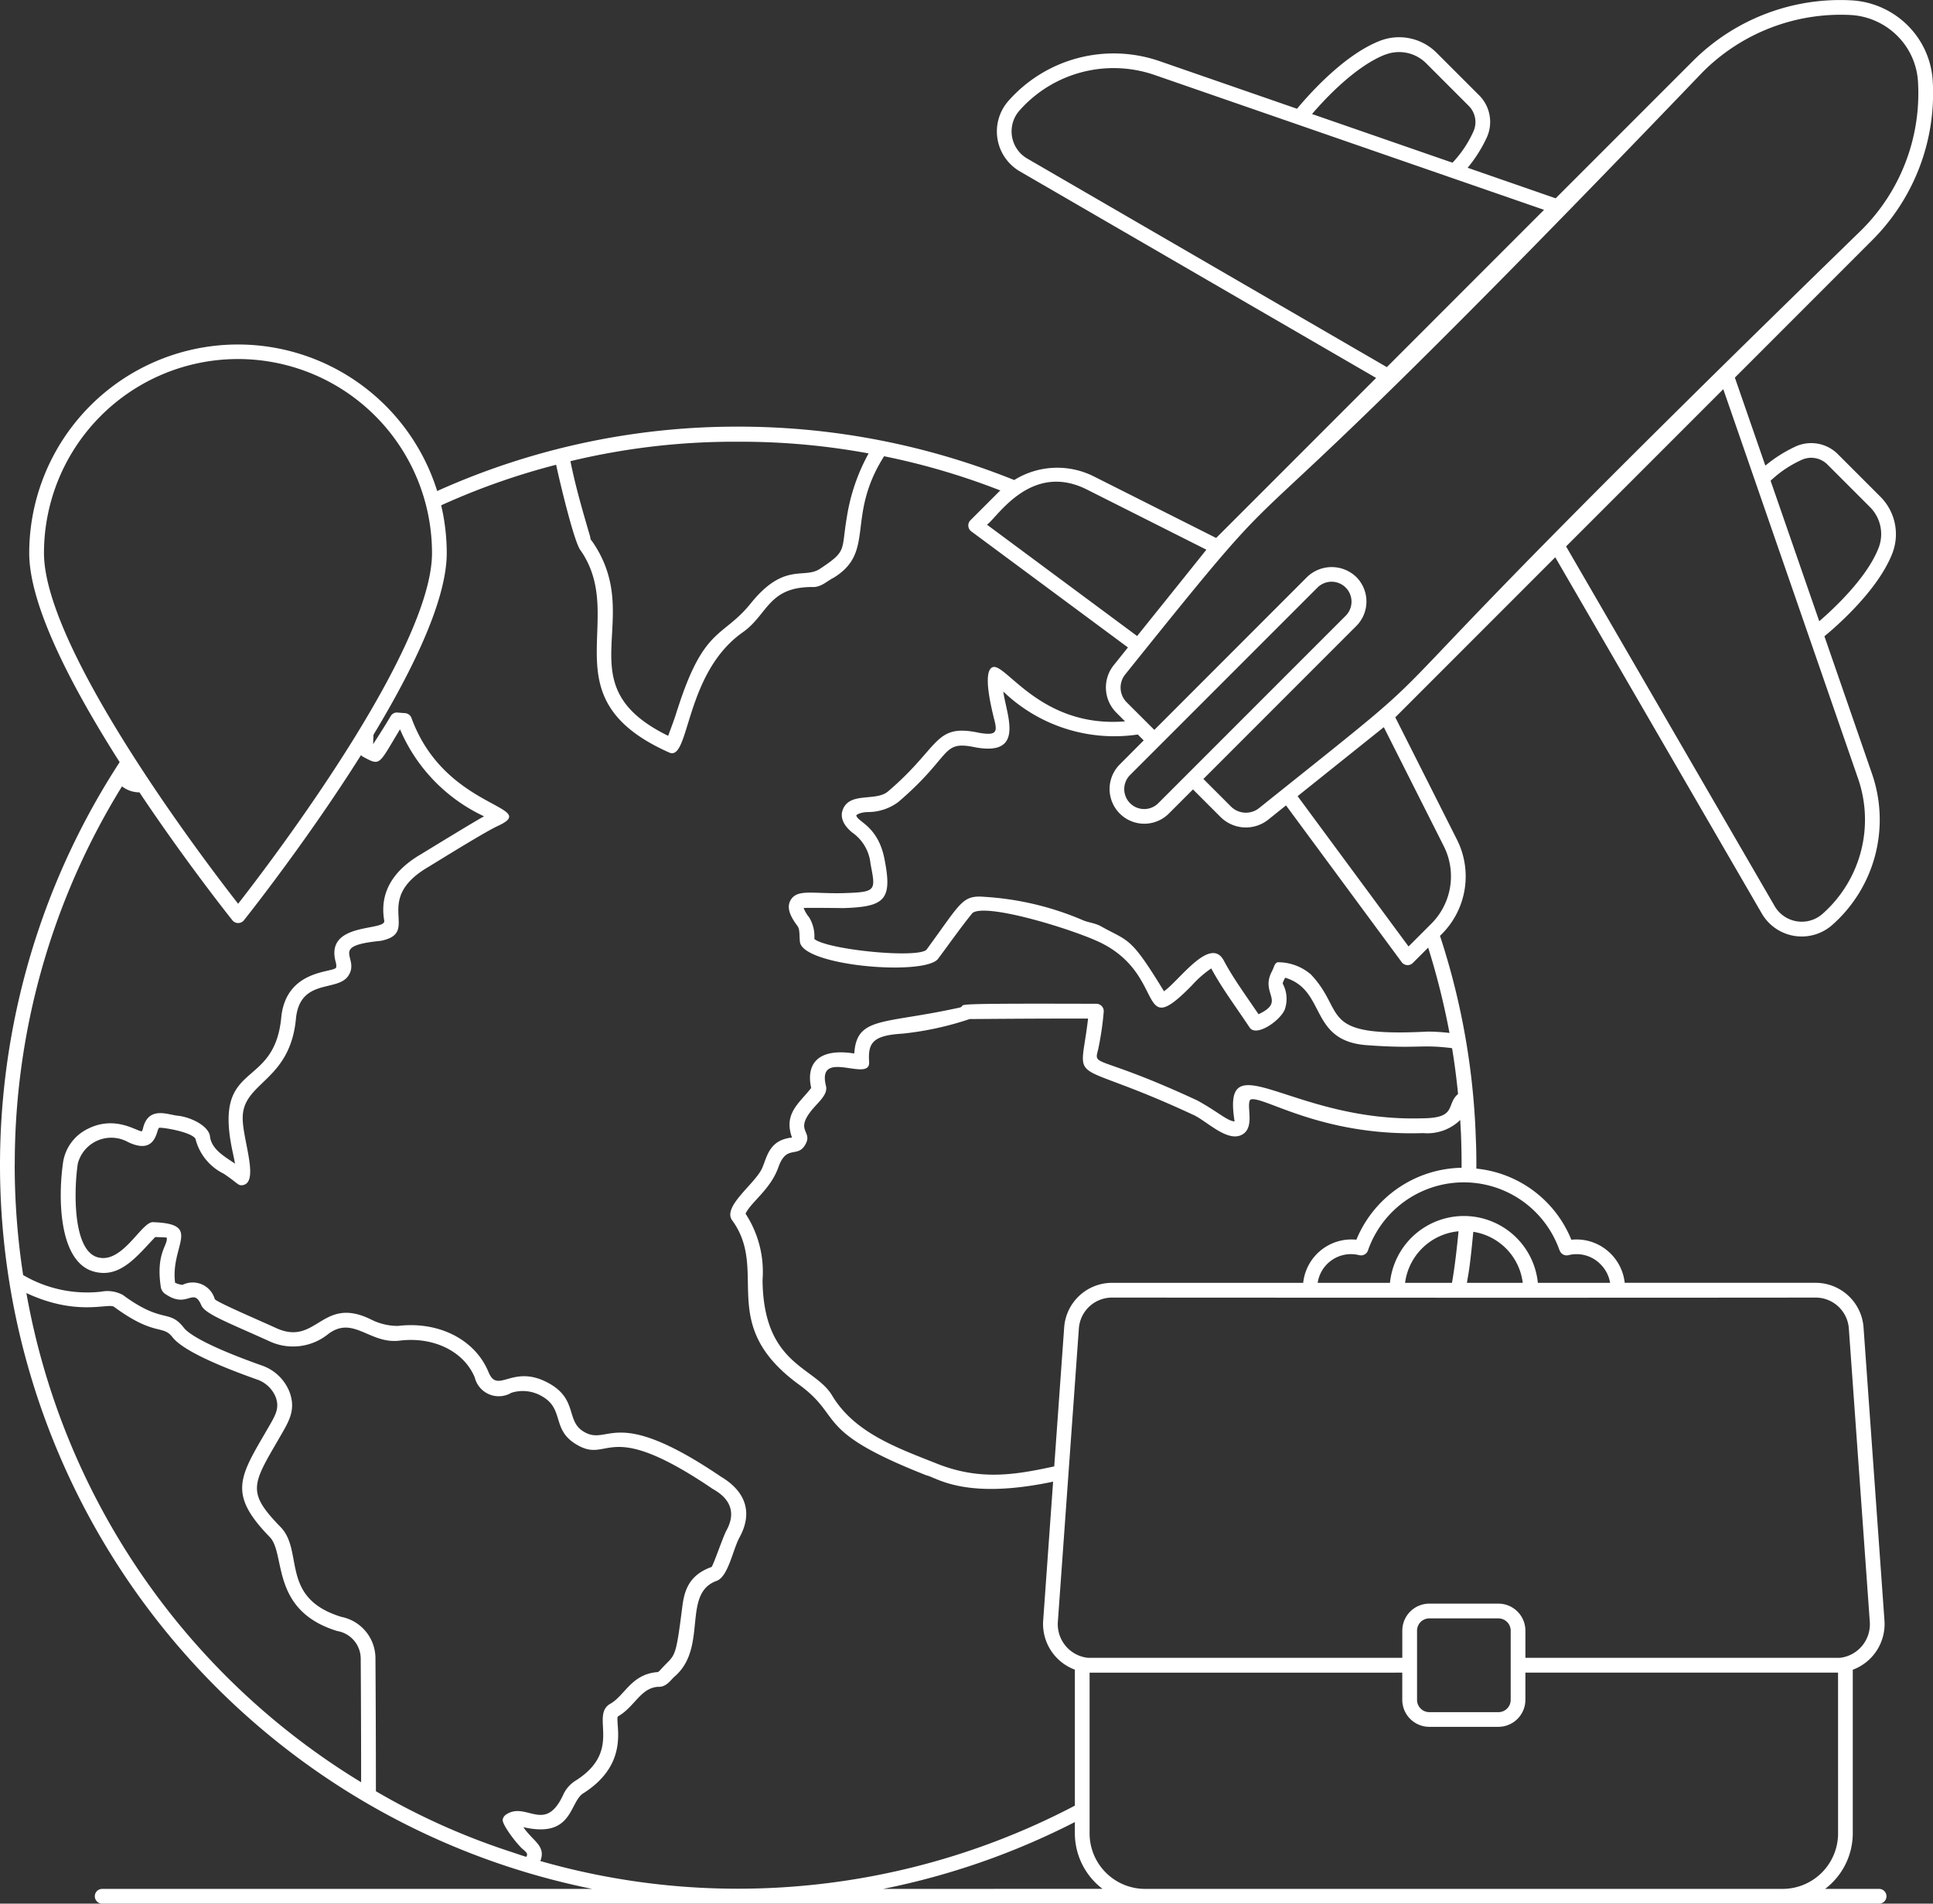
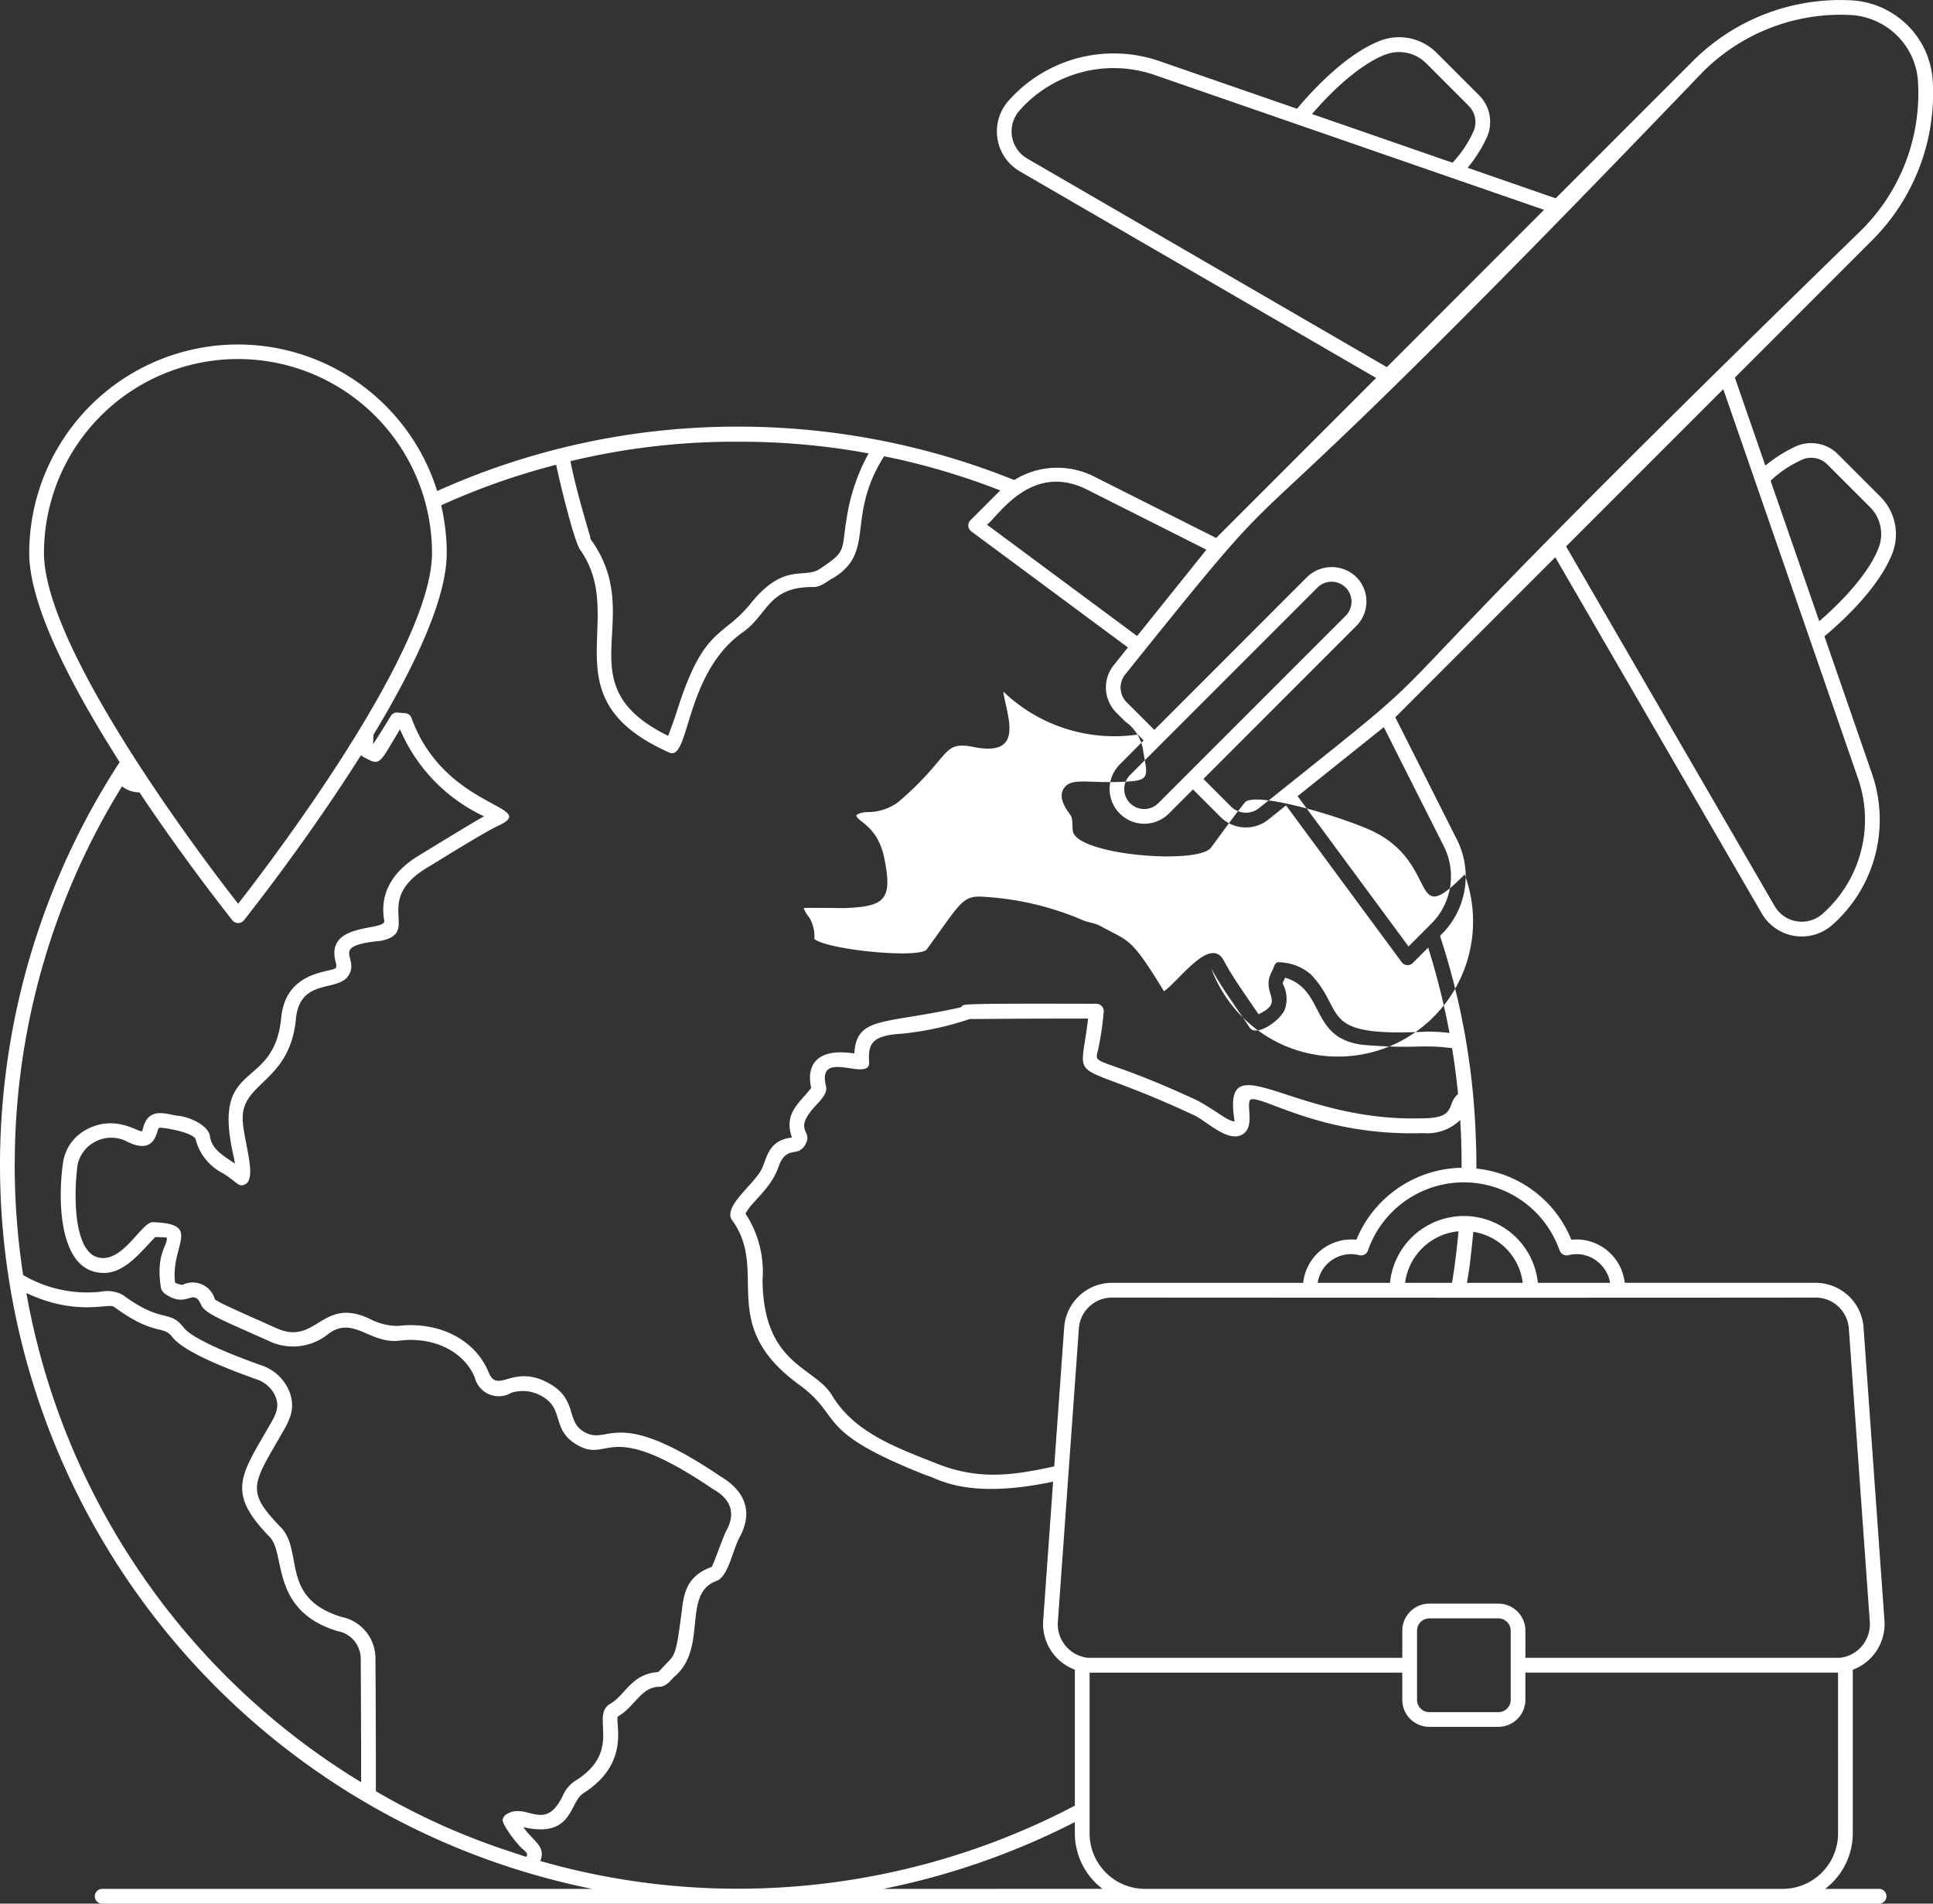
<svg xmlns="http://www.w3.org/2000/svg" width="141.747" height="139.567" viewBox="0 0 141.747 139.567">
  <rect x="0" y="0" width="141.747" height="139.567" fill="#333333" stroke="none" />
-   <path id="パス_16123" data-name="パス 16123" d="M44.417,140.485H8.482a.541.541,0,1,0,0,1.082h130.3a.541.541,0,0,0,0-1.082h-3.958a5.126,5.126,0,0,0,2.028-4.068v-12a3.574,3.574,0,0,0,2.325-3.586L137.644,99.35a3.525,3.525,0,0,0-3.515-3.3h-14a3.564,3.564,0,0,0-1.015-2.124l0,0a3.547,3.547,0,0,0-2.9-1.034,8.416,8.416,0,0,0-6.964-5.215c.006-1.371-.024-1.767-.061-2.777a53.047,53.047,0,0,0-2.606-14.288l.121-.12a5.985,5.985,0,0,0,1.118-6.944l-4.517-8.958,11.73-11.734,15.144,26.115a3.386,3.386,0,0,0,5.177.835,10.291,10.291,0,0,0,2.9-11.095l-3.483-10.061c.962-.795,3.954-3.417,4.988-6.1a3.888,3.888,0,0,0-.891-4.141L135.761,35.3a2.763,2.763,0,0,0-3.173-.532,10.15,10.15,0,0,0-2.147,1.37l-2.235-6.454,10.049-10.052a15.218,15.218,0,0,0,4.463-11.652,6.255,6.255,0,0,0-1.834-4.109,6.331,6.331,0,0,0-4.117-1.845,15.283,15.283,0,0,0-11.654,4.463L115.064,16.539,108.61,14.3a10.194,10.194,0,0,0,1.37-2.146,2.761,2.761,0,0,0-.533-3.173L106.34,5.876a3.884,3.884,0,0,0-4.141-.891c-2.682,1.033-5.3,4.026-6.1,4.988L86.038,6.489a10.3,10.3,0,0,0-11.095,2.9,3.387,3.387,0,0,0,.835,5.178L101.9,29.71,90.169,41.441,81.2,36.929a5.972,5.972,0,0,0-5.839.265,54.161,54.161,0,0,0-20.231-3.915A53.51,53.51,0,0,0,33.047,38,15.306,15.306,0,0,0,3.131,42.55c0,3.258,2.238,8.42,6.631,15.327a54.132,54.132,0,0,0,34.655,82.608Zm21.331,0a54.094,54.094,0,0,0,14.059-4.9v.828a5.126,5.126,0,0,0,2.028,4.068Zm70.026-4.068a4.072,4.072,0,0,1-4.063,4.068H84.951a4.072,4.072,0,0,1-4.063-4.068V124.63c.4.007,17.474,0,22.929,0v1.992a1.983,1.983,0,0,0,1.981,1.981h5.067a1.983,1.983,0,0,0,1.98-1.981v-1.992c5.212,0,22.44,0,22.927,0ZM104.9,126.627v-5.074a.9.9,0,0,1,.9-.9h5.067a.9.9,0,0,1,.9.9v5.074a.9.9,0,0,1-.9.9H105.8A.9.9,0,0,1,104.9,126.627Zm29.23-29.494a2.442,2.442,0,0,1,2.435,2.289l1.536,21.487a2.477,2.477,0,0,1-2.175,2.633h-23.08v-1.99a1.983,1.983,0,0,0-1.98-1.981H105.8a1.983,1.983,0,0,0-1.981,1.981v1.99H80.746a2.479,2.479,0,0,1-2.186-2.634L80.1,99.417a2.436,2.436,0,0,1,2.425-2.284C100.522,97.142,116.716,97.151,134.129,97.133Zm-30.107-1.082a4.358,4.358,0,0,1,3.919-3.779c-.251,2.6-.444,3.523-.478,3.779Zm4.537,0c.1-.725.168-.643.465-3.74a4.322,4.322,0,0,1,3.627,3.74Zm6.8-2.377a.538.538,0,0,0,.637.35,2.45,2.45,0,0,1,2.36.669,2.5,2.5,0,0,1,.7,1.358H113.76a5.451,5.451,0,0,0-10.846,0h-5.3a2.468,2.468,0,0,1,3.051-2.027.538.538,0,0,0,.637-.349,7.439,7.439,0,0,1,14.049,0Zm-7.246-8.735c.05,1.3.053,1.922.051,2.676a8.514,8.514,0,0,0-7.714,5.275,3.557,3.557,0,0,0-3.9,3.162H82.522a3.518,3.518,0,0,0-3.5,3.294l-.727,10.164c-2.774.595-5.429,1.094-8.7-.242-2.984-1.175-6.023-2.289-7.628-5.022-1.323-2.085-5-2.2-5.062-8.4a7.792,7.792,0,0,0-1.246-4.865c.431-.894,1.831-1.768,2.411-3.413.619-1.744,1.455-.559,2.031-1.767.446-.932-.975-.92.694-2.734.462-.5.886-.951.763-1.444-.71-2.838,3.261-.2,3.163-1.764-.086-1.369.223-1.949,2.453-2.077a22.843,22.843,0,0,0,4.919-1.07c3.008-.022,5.638-.041,8.683-.034-.6,5.218-1.679,2.7,7.566,6.989l.141.065c.952.411,2.556,2.105,3.637,1.425.908-.567.232-2.132.554-2.532.809-.4,5.089,2.7,12.679,2.449a3.465,3.465,0,0,0,2.718-.965C108.071,84.258,108.082,84.4,108.109,84.939Zm-.831-7.208a14.973,14.973,0,0,0-1.589-.1c-8.145.424-5.935-1.388-8.571-4.182a3.68,3.68,0,0,0-2.465-.9c-.247.14-.194.269-.408.681-.865,1.647,1.062,2.167-.975,3.13-.942-1.4-1.84-2.613-2.533-3.912-.982-1.9-3.286,1.464-4.4,2.226-2.5-4.1-2.549-3.595-4.689-4.8-.459-.223-.937-.253-1.32-.437a21.629,21.629,0,0,0-7.1-1.682c-1.7-.143-1.73.362-4.315,3.887-.773.634-7.265-.018-8.214-.8a2.692,2.692,0,0,0-.378-1.582,2.414,2.414,0,0,1-.406-.687c.111-.03,2.76,0,2.869.006,3-.092,3.64-.548,3.091-3.423-.444-2.622-2.029-2.881-2.1-3.378.021-.04.237-.209.8-.242a3.732,3.732,0,0,0,2.28-.736c4.06-3.47,3.083-4.55,5.7-4,3.629.639,2.218-2.411,2-4.1a11.744,11.744,0,0,0,9.864,3.151l.431.432L83.1,58.046a2.544,2.544,0,0,0,3.6,3.6l1.769-1.769L90.491,61.9a2.636,2.636,0,0,0,3.5.191l1.3-1.043,8.482,11.491a.541.541,0,0,0,.818.061l1.125-1.125A54.478,54.478,0,0,1,107.279,77.731ZM86.006,56.672s.01-.005.014-.01.005-.01.01-.014L97.608,45.069a1.462,1.462,0,0,1,2.068,2.067h0L85.934,60.878a1.462,1.462,0,1,1-2.068-2.067Zm20.853,7.361a4.907,4.907,0,0,1-.917,5.692l-1.665,1.666L96.142,60.371l6.321-5.058Zm26.207-28.3a1.681,1.681,0,0,1,1.93.326l3.109,3.109a2.8,2.8,0,0,1,.646,2.987c-.839,2.176-3.238,4.424-4.357,5.391l-3.568-10.3A8.2,8.2,0,0,1,133.065,35.735ZM129.7,37.3h0l7.534,21.762a9.211,9.211,0,0,1-2.594,9.932,2.3,2.3,0,0,1-3.521-.569L115.83,42.061l.019-.02-.005.005.01-.01.149-.15.012-.012,11.341-11.342Zm-27.111-31.3a2.806,2.806,0,0,1,2.987.647l3.108,3.109a1.681,1.681,0,0,1,.328,1.93,8.233,8.233,0,0,1-1.511,2.24l-.19-.066-.006,0-.005,0h0l-10.1-3.5C98.162,9.233,100.409,6.834,102.588,5.994ZM76.321,13.628A2.305,2.305,0,0,1,75.75,10.1a9.213,9.213,0,0,1,9.933-2.593l28.53,9.877L102.685,28.916Zm49.557-6.376A14.3,14.3,0,0,1,136.705,3.1a5.255,5.255,0,0,1,3.414,1.53,5.172,5.172,0,0,1,1.518,3.4,14.141,14.141,0,0,1-4.147,10.836C94.521,60.64,111.622,46.6,93.319,61.244a1.554,1.554,0,0,1-2.062-.11L89.233,59.11,100.441,47.9a2.54,2.54,0,0,0,0-3.6,2.6,2.6,0,0,0-3.6,0L85.635,55.513,83.618,53.5a1.532,1.532,0,0,1-.112-2.06C99.3,31.763,86.057,48.759,125.877,7.252ZM80.71,37.9l8.742,4.4q-1.1,1.379-5.07,6.319l-.009.011L73.361,40.466C74.083,40,76.559,35.8,80.71,37.9ZM55.153,34.386a51.581,51.581,0,0,1,9.531.856,14.194,14.194,0,0,0-1.6,4.694c-.422,2.487.041,2.434-1.969,3.768-1.175.778-2.615-.52-5.076,2.536-2.053,2.544-3.41,1.657-5.347,7.692-.214.62-.046.239-.708,2.015-7.662-3.752-1.593-8.493-5.559-14.238-.186-.207-.122-.24-.179-.426-.522-1.785-1.062-3.63-1.428-5.472a.008.008,0,0,0,0,0A51.3,51.3,0,0,1,55.153,34.386ZM33.339,39.047a51.242,51.242,0,0,1,8.431-2.973c.14.7,1.322,5.784,1.809,6.3,3.482,5.066-2.511,10.808,6.487,14.8,1.509.674,1.1-5.817,5.406-8.829,1.85-1.309,1.843-3.368,5.218-3.306.584-.041.975-.46,1.434-.684,3.094-1.912.878-4.415,3.662-8.853.011-.017.024-.035.035-.052a51.406,51.406,0,0,1,8.525,2.511c-.027.026-.058.043-.084.07l-2.11,2.11a.541.541,0,0,0,.06.817L83.7,49.468l-1.032,1.288a2.61,2.61,0,0,0,.189,3.5l.63.631c-6.2.506-8.776-4.358-9.719-3.968-.769.324-.043,3.147.16,3.958.192.795.1,1.066-1.147.848-3.293-.7-2.815,1-6.628,4.258-.893.842-2.914,0-3.386,1.444-.1.3-.138.908.71,1.606a3.164,3.164,0,0,1,1.347,2.3c.38,1.994.46,2.073-2.053,2.149-2.248.047-3.34-.317-3.817.528-.343.609.1,1.328.513,1.882.184.248.127.662.179,1.154.189,1.778,9.051,2.51,10.113,1.272.826-1.1,1.647-2.281,2.54-3.381,1.027-.783,7.714,1.305,9.526,2.24,4.729,2.433,2.511,7.2,6.555,3.079A7.8,7.8,0,0,1,89.808,73c.794,1.476,1.83,2.842,2.812,4.33.484.733,2.246-.5,2.58-1.316a2.359,2.359,0,0,0-.145-1.889c-.031-.073.139-.373.175-.444,3.069.926,1.709,4.664,6.046,4.951,3.73.271,3.9-.077,6.192.215.173,1.036.318,2.138.44,3.361-.9.754-.046,1.762-2.586,1.781-9.648.306-14.768-5.776-13.8.231-.573-.054-1.142-.659-2.734-1.539-7.39-3.429-7.627-2.416-7.274-3.732a22.252,22.252,0,0,0,.406-2.732.542.542,0,0,0-.533-.624c-12.864-.04-8.8.075-10.255.326-5.411,1.177-7.32.606-7.5,3.317-2.707-.42-3.542.8-3.159,2.527-.845,1.1-2.049,1.858-1.408,3.637-1.669.172-1.825,1.4-2.182,2.226-.508,1.176-3.033,2.883-2.162,3.9,2.657,3.743-1.21,7.56,4.851,11.982,3.338,2.427.981,3.364,9.349,6.656.726.14,2.784,1.838,9.291.464l-.729,10.2a3.572,3.572,0,0,0,2.325,3.583v9.97a53.2,53.2,0,0,1-24.679,6.091,52.618,52.618,0,0,1-14.518-2.03c.437-1.113-.55-1.454-1.245-2.483,3.692.85,3.342-1.887,4.436-2.508,3.382-2.175,2.312-4.969,2.483-5.6,1.25-.708,1.654-2.081,2.943-2.182.533.034.835-.339,1.158-.694,2.584-2.109.543-6.151,3.166-7.078.834-.327,1.162-2.226,1.649-3.152,1.692-3.059-1.37-4.445-1.452-4.554-7.844-5.283-8.09-2.057-10-3.255-1.263-.792-.4-2.364-2.527-3.53-2.673-1.465-3.731.883-4.417-.826-.984-2.373-3.638-3.724-6.629-3.37a4.344,4.344,0,0,1-2.019-.491c-3.576-1.735-3.932,1.98-6.883.665-1.574-.715-4.255-1.859-4.533-2.129A1.683,1.683,0,0,0,14.373,96.2a1.546,1.546,0,0,1-.546-.158c-.353-2.764,2.064-4.326-1.657-4.439-.845.046-2.234,3.091-4.032,2.572-1.829-.523-1.735-4.944-1.445-6.861a2.533,2.533,0,0,1,3.68-1.585c2.088,1.006,2.078-.927,2.279-1.04.108-.065,2.345.272,2.669.8a3.9,3.9,0,0,0,2.073,2.562c1.078.72,1.058.92,1.446.827,1.156-.286-.081-3.4-.054-4.928,0-2.648,3.513-2.642,3.912-7.357.35-2.866,3.012-1.87,3.817-3.03.946-1.365-1.535-2.2,2.394-2.585,3.034-.607-.76-2.949,3.519-5.435,1.23-.754,4.164-2.572,5.057-2.984,3.258-1.5-3.855-1.142-6.323-7.92a.539.539,0,0,0-.465-.354l-.552-.043a.517.517,0,0,0-.508.262c-.4.674-.84,1.369-1.284,2.05,0-.231.013-.459.023-.686,3.561-5.9,5.372-10.384,5.372-13.324A15.357,15.357,0,0,0,33.339,39.047ZM4.213,42.55a14.227,14.227,0,0,1,28.454,0c0,6.591-10.162,20.509-14.216,25.709C14.425,63.11,4.213,49.11,4.213,42.55ZM2.07,87.417A52.692,52.692,0,0,1,9.935,59.652a2.078,2.078,0,0,0,1.278.44c3.454,5.173,6.782,9.337,6.817,9.379a.541.541,0,0,0,.844,0c.048-.061,4.576-5.735,8.587-12.11.03.027.05.064.087.085,1.374.754,1.172.654,2.773-1.976a12.4,12.4,0,0,0,6.163,6.379c-.711.381-3.9,2.338-4.608,2.769-2.149,1.248-3.06,2.9-2.71,4.886.118.8-4.436.047-3.543,3.091.053.259.015.339,0,.357-.243.364-3.587.124-4,3.535-.476,5.571-5.049,3.068-3.584,9.926.066.306.131.612.183.9-.813-.548-1.675-1.037-1.828-1.936-.049-.836-1.453-1.487-2.376-1.578-.726-.071-2.141-.731-2.542.916a.775.775,0,0,1-.08.224C11.1,85,9.46,83.717,7.4,84.774a3.286,3.286,0,0,0-1.775,2.368c-.4,2.649-.334,7.344,2.215,8.075,1.957.561,3.209-1.149,4.534-2.524.316.011.767.027.842.042.1.569-.8,1.1-.444,3.569a.768.768,0,0,0,.392.6c1.572,1.054,1.983-.554,2.57.753.234.668,1.923,1.275,5.094,2.716a4.1,4.1,0,0,0,4.212-.555h0c1.85-1.418,3.058.757,5.269.469,2.479-.3,4.7.79,5.493,2.7a1.812,1.812,0,0,0,2.683,1.127,2.759,2.759,0,0,1,2.217.238c1.677.921.732,2.408,2.472,3.5,2.569,1.612,2.11-2.061,9.972,3.236.1.124,2.3.985,1.1,3.142-.251.477-.919,2.439-1.075,2.652-1.868.659-2.04,2.036-2.178,3.142-.48,3.759-.5,3.217-1.526,4.348-.068.075-.181.2-.246.217-1.935.139-2.406,1.716-3.474,2.32-1.529.868.965,3.378-2.507,5.613a2.389,2.389,0,0,0-.98,1.126c-1.343,2.81-2.7.376-4.18,1.4a.542.542,0,0,0-.227.36c-.059.367,1.058,1.824,1.477,2.168.337.28.365.372.247.559-.378-.113-.756-.249-1.134-.373a50.36,50.36,0,0,1-9.89-4.438q0-4.889-.033-9.765a3.1,3.1,0,0,0-2.492-3.015c-4.585-1.4-2.705-4.864-4.508-6.633-2.394-2.469-2.054-3.051-.166-6.283.742-1.311,1.386-2.156.866-3.573a3.349,3.349,0,0,0-2.055-1.951c-4.429-1.573-5.45-2.442-5.683-2.744-1.118-1.437-1.523-.238-4.491-2.424A2.39,2.39,0,0,0,8.4,96.7a9.273,9.273,0,0,1-5.715-1.219,53.208,53.208,0,0,1-.619-8.06Zm7.274,10.39c2.992,2.2,3.563,1.29,4.285,2.221.643.83,2.722,1.873,6.175,3.1a2.264,2.264,0,0,1,1.4,1.3c.337.919-.1,1.449-.784,2.654-1.923,3.292-2.642,4.523.333,7.591,1.223,1.2,0,5.386,4.963,6.906a2.063,2.063,0,0,1,1.723,1.973q.03,4.557.03,9.113A52.758,52.758,0,0,1,2.923,96.8C6.619,98.529,8.925,97.516,9.345,97.807Z" transform="translate(-0.988 -2)" fill="#fff" />
+   <path id="パス_16123" data-name="パス 16123" d="M44.417,140.485H8.482a.541.541,0,1,0,0,1.082h130.3a.541.541,0,0,0,0-1.082h-3.958a5.126,5.126,0,0,0,2.028-4.068v-12a3.574,3.574,0,0,0,2.325-3.586L137.644,99.35a3.525,3.525,0,0,0-3.515-3.3h-14a3.564,3.564,0,0,0-1.015-2.124l0,0a3.547,3.547,0,0,0-2.9-1.034,8.416,8.416,0,0,0-6.964-5.215c.006-1.371-.024-1.767-.061-2.777a53.047,53.047,0,0,0-2.606-14.288l.121-.12a5.985,5.985,0,0,0,1.118-6.944l-4.517-8.958,11.73-11.734,15.144,26.115a3.386,3.386,0,0,0,5.177.835,10.291,10.291,0,0,0,2.9-11.095l-3.483-10.061c.962-.795,3.954-3.417,4.988-6.1a3.888,3.888,0,0,0-.891-4.141L135.761,35.3a2.763,2.763,0,0,0-3.173-.532,10.15,10.15,0,0,0-2.147,1.37l-2.235-6.454,10.049-10.052a15.218,15.218,0,0,0,4.463-11.652,6.255,6.255,0,0,0-1.834-4.109,6.331,6.331,0,0,0-4.117-1.845,15.283,15.283,0,0,0-11.654,4.463L115.064,16.539,108.61,14.3a10.194,10.194,0,0,0,1.37-2.146,2.761,2.761,0,0,0-.533-3.173L106.34,5.876a3.884,3.884,0,0,0-4.141-.891c-2.682,1.033-5.3,4.026-6.1,4.988L86.038,6.489a10.3,10.3,0,0,0-11.095,2.9,3.387,3.387,0,0,0,.835,5.178L101.9,29.71,90.169,41.441,81.2,36.929a5.972,5.972,0,0,0-5.839.265,54.161,54.161,0,0,0-20.231-3.915A53.51,53.51,0,0,0,33.047,38,15.306,15.306,0,0,0,3.131,42.55c0,3.258,2.238,8.42,6.631,15.327a54.132,54.132,0,0,0,34.655,82.608Zm21.331,0a54.094,54.094,0,0,0,14.059-4.9v.828a5.126,5.126,0,0,0,2.028,4.068Zm70.026-4.068a4.072,4.072,0,0,1-4.063,4.068H84.951a4.072,4.072,0,0,1-4.063-4.068V124.63c.4.007,17.474,0,22.929,0v1.992a1.983,1.983,0,0,0,1.981,1.981h5.067a1.983,1.983,0,0,0,1.98-1.981v-1.992c5.212,0,22.44,0,22.927,0ZM104.9,126.627v-5.074a.9.9,0,0,1,.9-.9h5.067a.9.9,0,0,1,.9.9v5.074a.9.9,0,0,1-.9.9H105.8A.9.9,0,0,1,104.9,126.627Zm29.23-29.494a2.442,2.442,0,0,1,2.435,2.289l1.536,21.487a2.477,2.477,0,0,1-2.175,2.633h-23.08v-1.99a1.983,1.983,0,0,0-1.98-1.981H105.8a1.983,1.983,0,0,0-1.981,1.981v1.99H80.746a2.479,2.479,0,0,1-2.186-2.634L80.1,99.417a2.436,2.436,0,0,1,2.425-2.284C100.522,97.142,116.716,97.151,134.129,97.133Zm-30.107-1.082a4.358,4.358,0,0,1,3.919-3.779c-.251,2.6-.444,3.523-.478,3.779Zm4.537,0c.1-.725.168-.643.465-3.74a4.322,4.322,0,0,1,3.627,3.74Zm6.8-2.377a.538.538,0,0,0,.637.35,2.45,2.45,0,0,1,2.36.669,2.5,2.5,0,0,1,.7,1.358H113.76a5.451,5.451,0,0,0-10.846,0h-5.3a2.468,2.468,0,0,1,3.051-2.027.538.538,0,0,0,.637-.349,7.439,7.439,0,0,1,14.049,0Zm-7.246-8.735c.05,1.3.053,1.922.051,2.676a8.514,8.514,0,0,0-7.714,5.275,3.557,3.557,0,0,0-3.9,3.162H82.522a3.518,3.518,0,0,0-3.5,3.294l-.727,10.164c-2.774.595-5.429,1.094-8.7-.242-2.984-1.175-6.023-2.289-7.628-5.022-1.323-2.085-5-2.2-5.062-8.4a7.792,7.792,0,0,0-1.246-4.865c.431-.894,1.831-1.768,2.411-3.413.619-1.744,1.455-.559,2.031-1.767.446-.932-.975-.92.694-2.734.462-.5.886-.951.763-1.444-.71-2.838,3.261-.2,3.163-1.764-.086-1.369.223-1.949,2.453-2.077a22.843,22.843,0,0,0,4.919-1.07c3.008-.022,5.638-.041,8.683-.034-.6,5.218-1.679,2.7,7.566,6.989l.141.065c.952.411,2.556,2.105,3.637,1.425.908-.567.232-2.132.554-2.532.809-.4,5.089,2.7,12.679,2.449a3.465,3.465,0,0,0,2.718-.965C108.071,84.258,108.082,84.4,108.109,84.939Zm-.831-7.208a14.973,14.973,0,0,0-1.589-.1c-8.145.424-5.935-1.388-8.571-4.182a3.68,3.68,0,0,0-2.465-.9c-.247.14-.194.269-.408.681-.865,1.647,1.062,2.167-.975,3.13-.942-1.4-1.84-2.613-2.533-3.912-.982-1.9-3.286,1.464-4.4,2.226-2.5-4.1-2.549-3.595-4.689-4.8-.459-.223-.937-.253-1.32-.437a21.629,21.629,0,0,0-7.1-1.682c-1.7-.143-1.73.362-4.315,3.887-.773.634-7.265-.018-8.214-.8a2.692,2.692,0,0,0-.378-1.582,2.414,2.414,0,0,1-.406-.687c.111-.03,2.76,0,2.869.006,3-.092,3.64-.548,3.091-3.423-.444-2.622-2.029-2.881-2.1-3.378.021-.04.237-.209.8-.242a3.732,3.732,0,0,0,2.28-.736c4.06-3.47,3.083-4.55,5.7-4,3.629.639,2.218-2.411,2-4.1a11.744,11.744,0,0,0,9.864,3.151l.431.432L83.1,58.046a2.544,2.544,0,0,0,3.6,3.6l1.769-1.769L90.491,61.9a2.636,2.636,0,0,0,3.5.191l1.3-1.043,8.482,11.491a.541.541,0,0,0,.818.061l1.125-1.125A54.478,54.478,0,0,1,107.279,77.731ZM86.006,56.672s.01-.005.014-.01.005-.01.01-.014L97.608,45.069a1.462,1.462,0,0,1,2.068,2.067h0L85.934,60.878a1.462,1.462,0,1,1-2.068-2.067Zm20.853,7.361a4.907,4.907,0,0,1-.917,5.692l-1.665,1.666L96.142,60.371l6.321-5.058Zm26.207-28.3a1.681,1.681,0,0,1,1.93.326l3.109,3.109a2.8,2.8,0,0,1,.646,2.987c-.839,2.176-3.238,4.424-4.357,5.391l-3.568-10.3A8.2,8.2,0,0,1,133.065,35.735ZM129.7,37.3h0l7.534,21.762a9.211,9.211,0,0,1-2.594,9.932,2.3,2.3,0,0,1-3.521-.569L115.83,42.061l.019-.02-.005.005.01-.01.149-.15.012-.012,11.341-11.342Zm-27.111-31.3a2.806,2.806,0,0,1,2.987.647l3.108,3.109a1.681,1.681,0,0,1,.328,1.93,8.233,8.233,0,0,1-1.511,2.24l-.19-.066-.006,0-.005,0h0l-10.1-3.5C98.162,9.233,100.409,6.834,102.588,5.994ZM76.321,13.628A2.305,2.305,0,0,1,75.75,10.1a9.213,9.213,0,0,1,9.933-2.593l28.53,9.877L102.685,28.916Zm49.557-6.376A14.3,14.3,0,0,1,136.705,3.1a5.255,5.255,0,0,1,3.414,1.53,5.172,5.172,0,0,1,1.518,3.4,14.141,14.141,0,0,1-4.147,10.836C94.521,60.64,111.622,46.6,93.319,61.244a1.554,1.554,0,0,1-2.062-.11L89.233,59.11,100.441,47.9a2.54,2.54,0,0,0,0-3.6,2.6,2.6,0,0,0-3.6,0L85.635,55.513,83.618,53.5a1.532,1.532,0,0,1-.112-2.06C99.3,31.763,86.057,48.759,125.877,7.252ZM80.71,37.9l8.742,4.4q-1.1,1.379-5.07,6.319l-.009.011L73.361,40.466C74.083,40,76.559,35.8,80.71,37.9ZM55.153,34.386a51.581,51.581,0,0,1,9.531.856,14.194,14.194,0,0,0-1.6,4.694c-.422,2.487.041,2.434-1.969,3.768-1.175.778-2.615-.52-5.076,2.536-2.053,2.544-3.41,1.657-5.347,7.692-.214.62-.046.239-.708,2.015-7.662-3.752-1.593-8.493-5.559-14.238-.186-.207-.122-.24-.179-.426-.522-1.785-1.062-3.63-1.428-5.472a.008.008,0,0,0,0,0A51.3,51.3,0,0,1,55.153,34.386ZM33.339,39.047a51.242,51.242,0,0,1,8.431-2.973c.14.7,1.322,5.784,1.809,6.3,3.482,5.066-2.511,10.808,6.487,14.8,1.509.674,1.1-5.817,5.406-8.829,1.85-1.309,1.843-3.368,5.218-3.306.584-.041.975-.46,1.434-.684,3.094-1.912.878-4.415,3.662-8.853.011-.017.024-.035.035-.052a51.406,51.406,0,0,1,8.525,2.511c-.027.026-.058.043-.084.07l-2.11,2.11a.541.541,0,0,0,.06.817L83.7,49.468l-1.032,1.288a2.61,2.61,0,0,0,.189,3.5l.63.631a3.164,3.164,0,0,1,1.347,2.3c.38,1.994.46,2.073-2.053,2.149-2.248.047-3.34-.317-3.817.528-.343.609.1,1.328.513,1.882.184.248.127.662.179,1.154.189,1.778,9.051,2.51,10.113,1.272.826-1.1,1.647-2.281,2.54-3.381,1.027-.783,7.714,1.305,9.526,2.24,4.729,2.433,2.511,7.2,6.555,3.079A7.8,7.8,0,0,1,89.808,73c.794,1.476,1.83,2.842,2.812,4.33.484.733,2.246-.5,2.58-1.316a2.359,2.359,0,0,0-.145-1.889c-.031-.073.139-.373.175-.444,3.069.926,1.709,4.664,6.046,4.951,3.73.271,3.9-.077,6.192.215.173,1.036.318,2.138.44,3.361-.9.754-.046,1.762-2.586,1.781-9.648.306-14.768-5.776-13.8.231-.573-.054-1.142-.659-2.734-1.539-7.39-3.429-7.627-2.416-7.274-3.732a22.252,22.252,0,0,0,.406-2.732.542.542,0,0,0-.533-.624c-12.864-.04-8.8.075-10.255.326-5.411,1.177-7.32.606-7.5,3.317-2.707-.42-3.542.8-3.159,2.527-.845,1.1-2.049,1.858-1.408,3.637-1.669.172-1.825,1.4-2.182,2.226-.508,1.176-3.033,2.883-2.162,3.9,2.657,3.743-1.21,7.56,4.851,11.982,3.338,2.427.981,3.364,9.349,6.656.726.14,2.784,1.838,9.291.464l-.729,10.2a3.572,3.572,0,0,0,2.325,3.583v9.97a53.2,53.2,0,0,1-24.679,6.091,52.618,52.618,0,0,1-14.518-2.03c.437-1.113-.55-1.454-1.245-2.483,3.692.85,3.342-1.887,4.436-2.508,3.382-2.175,2.312-4.969,2.483-5.6,1.25-.708,1.654-2.081,2.943-2.182.533.034.835-.339,1.158-.694,2.584-2.109.543-6.151,3.166-7.078.834-.327,1.162-2.226,1.649-3.152,1.692-3.059-1.37-4.445-1.452-4.554-7.844-5.283-8.09-2.057-10-3.255-1.263-.792-.4-2.364-2.527-3.53-2.673-1.465-3.731.883-4.417-.826-.984-2.373-3.638-3.724-6.629-3.37a4.344,4.344,0,0,1-2.019-.491c-3.576-1.735-3.932,1.98-6.883.665-1.574-.715-4.255-1.859-4.533-2.129A1.683,1.683,0,0,0,14.373,96.2a1.546,1.546,0,0,1-.546-.158c-.353-2.764,2.064-4.326-1.657-4.439-.845.046-2.234,3.091-4.032,2.572-1.829-.523-1.735-4.944-1.445-6.861a2.533,2.533,0,0,1,3.68-1.585c2.088,1.006,2.078-.927,2.279-1.04.108-.065,2.345.272,2.669.8a3.9,3.9,0,0,0,2.073,2.562c1.078.72,1.058.92,1.446.827,1.156-.286-.081-3.4-.054-4.928,0-2.648,3.513-2.642,3.912-7.357.35-2.866,3.012-1.87,3.817-3.03.946-1.365-1.535-2.2,2.394-2.585,3.034-.607-.76-2.949,3.519-5.435,1.23-.754,4.164-2.572,5.057-2.984,3.258-1.5-3.855-1.142-6.323-7.92a.539.539,0,0,0-.465-.354l-.552-.043a.517.517,0,0,0-.508.262c-.4.674-.84,1.369-1.284,2.05,0-.231.013-.459.023-.686,3.561-5.9,5.372-10.384,5.372-13.324A15.357,15.357,0,0,0,33.339,39.047ZM4.213,42.55a14.227,14.227,0,0,1,28.454,0c0,6.591-10.162,20.509-14.216,25.709C14.425,63.11,4.213,49.11,4.213,42.55ZM2.07,87.417A52.692,52.692,0,0,1,9.935,59.652a2.078,2.078,0,0,0,1.278.44c3.454,5.173,6.782,9.337,6.817,9.379a.541.541,0,0,0,.844,0c.048-.061,4.576-5.735,8.587-12.11.03.027.05.064.087.085,1.374.754,1.172.654,2.773-1.976a12.4,12.4,0,0,0,6.163,6.379c-.711.381-3.9,2.338-4.608,2.769-2.149,1.248-3.06,2.9-2.71,4.886.118.8-4.436.047-3.543,3.091.053.259.015.339,0,.357-.243.364-3.587.124-4,3.535-.476,5.571-5.049,3.068-3.584,9.926.066.306.131.612.183.9-.813-.548-1.675-1.037-1.828-1.936-.049-.836-1.453-1.487-2.376-1.578-.726-.071-2.141-.731-2.542.916a.775.775,0,0,1-.08.224C11.1,85,9.46,83.717,7.4,84.774a3.286,3.286,0,0,0-1.775,2.368c-.4,2.649-.334,7.344,2.215,8.075,1.957.561,3.209-1.149,4.534-2.524.316.011.767.027.842.042.1.569-.8,1.1-.444,3.569a.768.768,0,0,0,.392.6c1.572,1.054,1.983-.554,2.57.753.234.668,1.923,1.275,5.094,2.716a4.1,4.1,0,0,0,4.212-.555h0c1.85-1.418,3.058.757,5.269.469,2.479-.3,4.7.79,5.493,2.7a1.812,1.812,0,0,0,2.683,1.127,2.759,2.759,0,0,1,2.217.238c1.677.921.732,2.408,2.472,3.5,2.569,1.612,2.11-2.061,9.972,3.236.1.124,2.3.985,1.1,3.142-.251.477-.919,2.439-1.075,2.652-1.868.659-2.04,2.036-2.178,3.142-.48,3.759-.5,3.217-1.526,4.348-.068.075-.181.2-.246.217-1.935.139-2.406,1.716-3.474,2.32-1.529.868.965,3.378-2.507,5.613a2.389,2.389,0,0,0-.98,1.126c-1.343,2.81-2.7.376-4.18,1.4a.542.542,0,0,0-.227.36c-.059.367,1.058,1.824,1.477,2.168.337.28.365.372.247.559-.378-.113-.756-.249-1.134-.373a50.36,50.36,0,0,1-9.89-4.438q0-4.889-.033-9.765a3.1,3.1,0,0,0-2.492-3.015c-4.585-1.4-2.705-4.864-4.508-6.633-2.394-2.469-2.054-3.051-.166-6.283.742-1.311,1.386-2.156.866-3.573a3.349,3.349,0,0,0-2.055-1.951c-4.429-1.573-5.45-2.442-5.683-2.744-1.118-1.437-1.523-.238-4.491-2.424A2.39,2.39,0,0,0,8.4,96.7a9.273,9.273,0,0,1-5.715-1.219,53.208,53.208,0,0,1-.619-8.06Zm7.274,10.39c2.992,2.2,3.563,1.29,4.285,2.221.643.83,2.722,1.873,6.175,3.1a2.264,2.264,0,0,1,1.4,1.3c.337.919-.1,1.449-.784,2.654-1.923,3.292-2.642,4.523.333,7.591,1.223,1.2,0,5.386,4.963,6.906a2.063,2.063,0,0,1,1.723,1.973q.03,4.557.03,9.113A52.758,52.758,0,0,1,2.923,96.8C6.619,98.529,8.925,97.516,9.345,97.807Z" transform="translate(-0.988 -2)" fill="#fff" />
</svg>